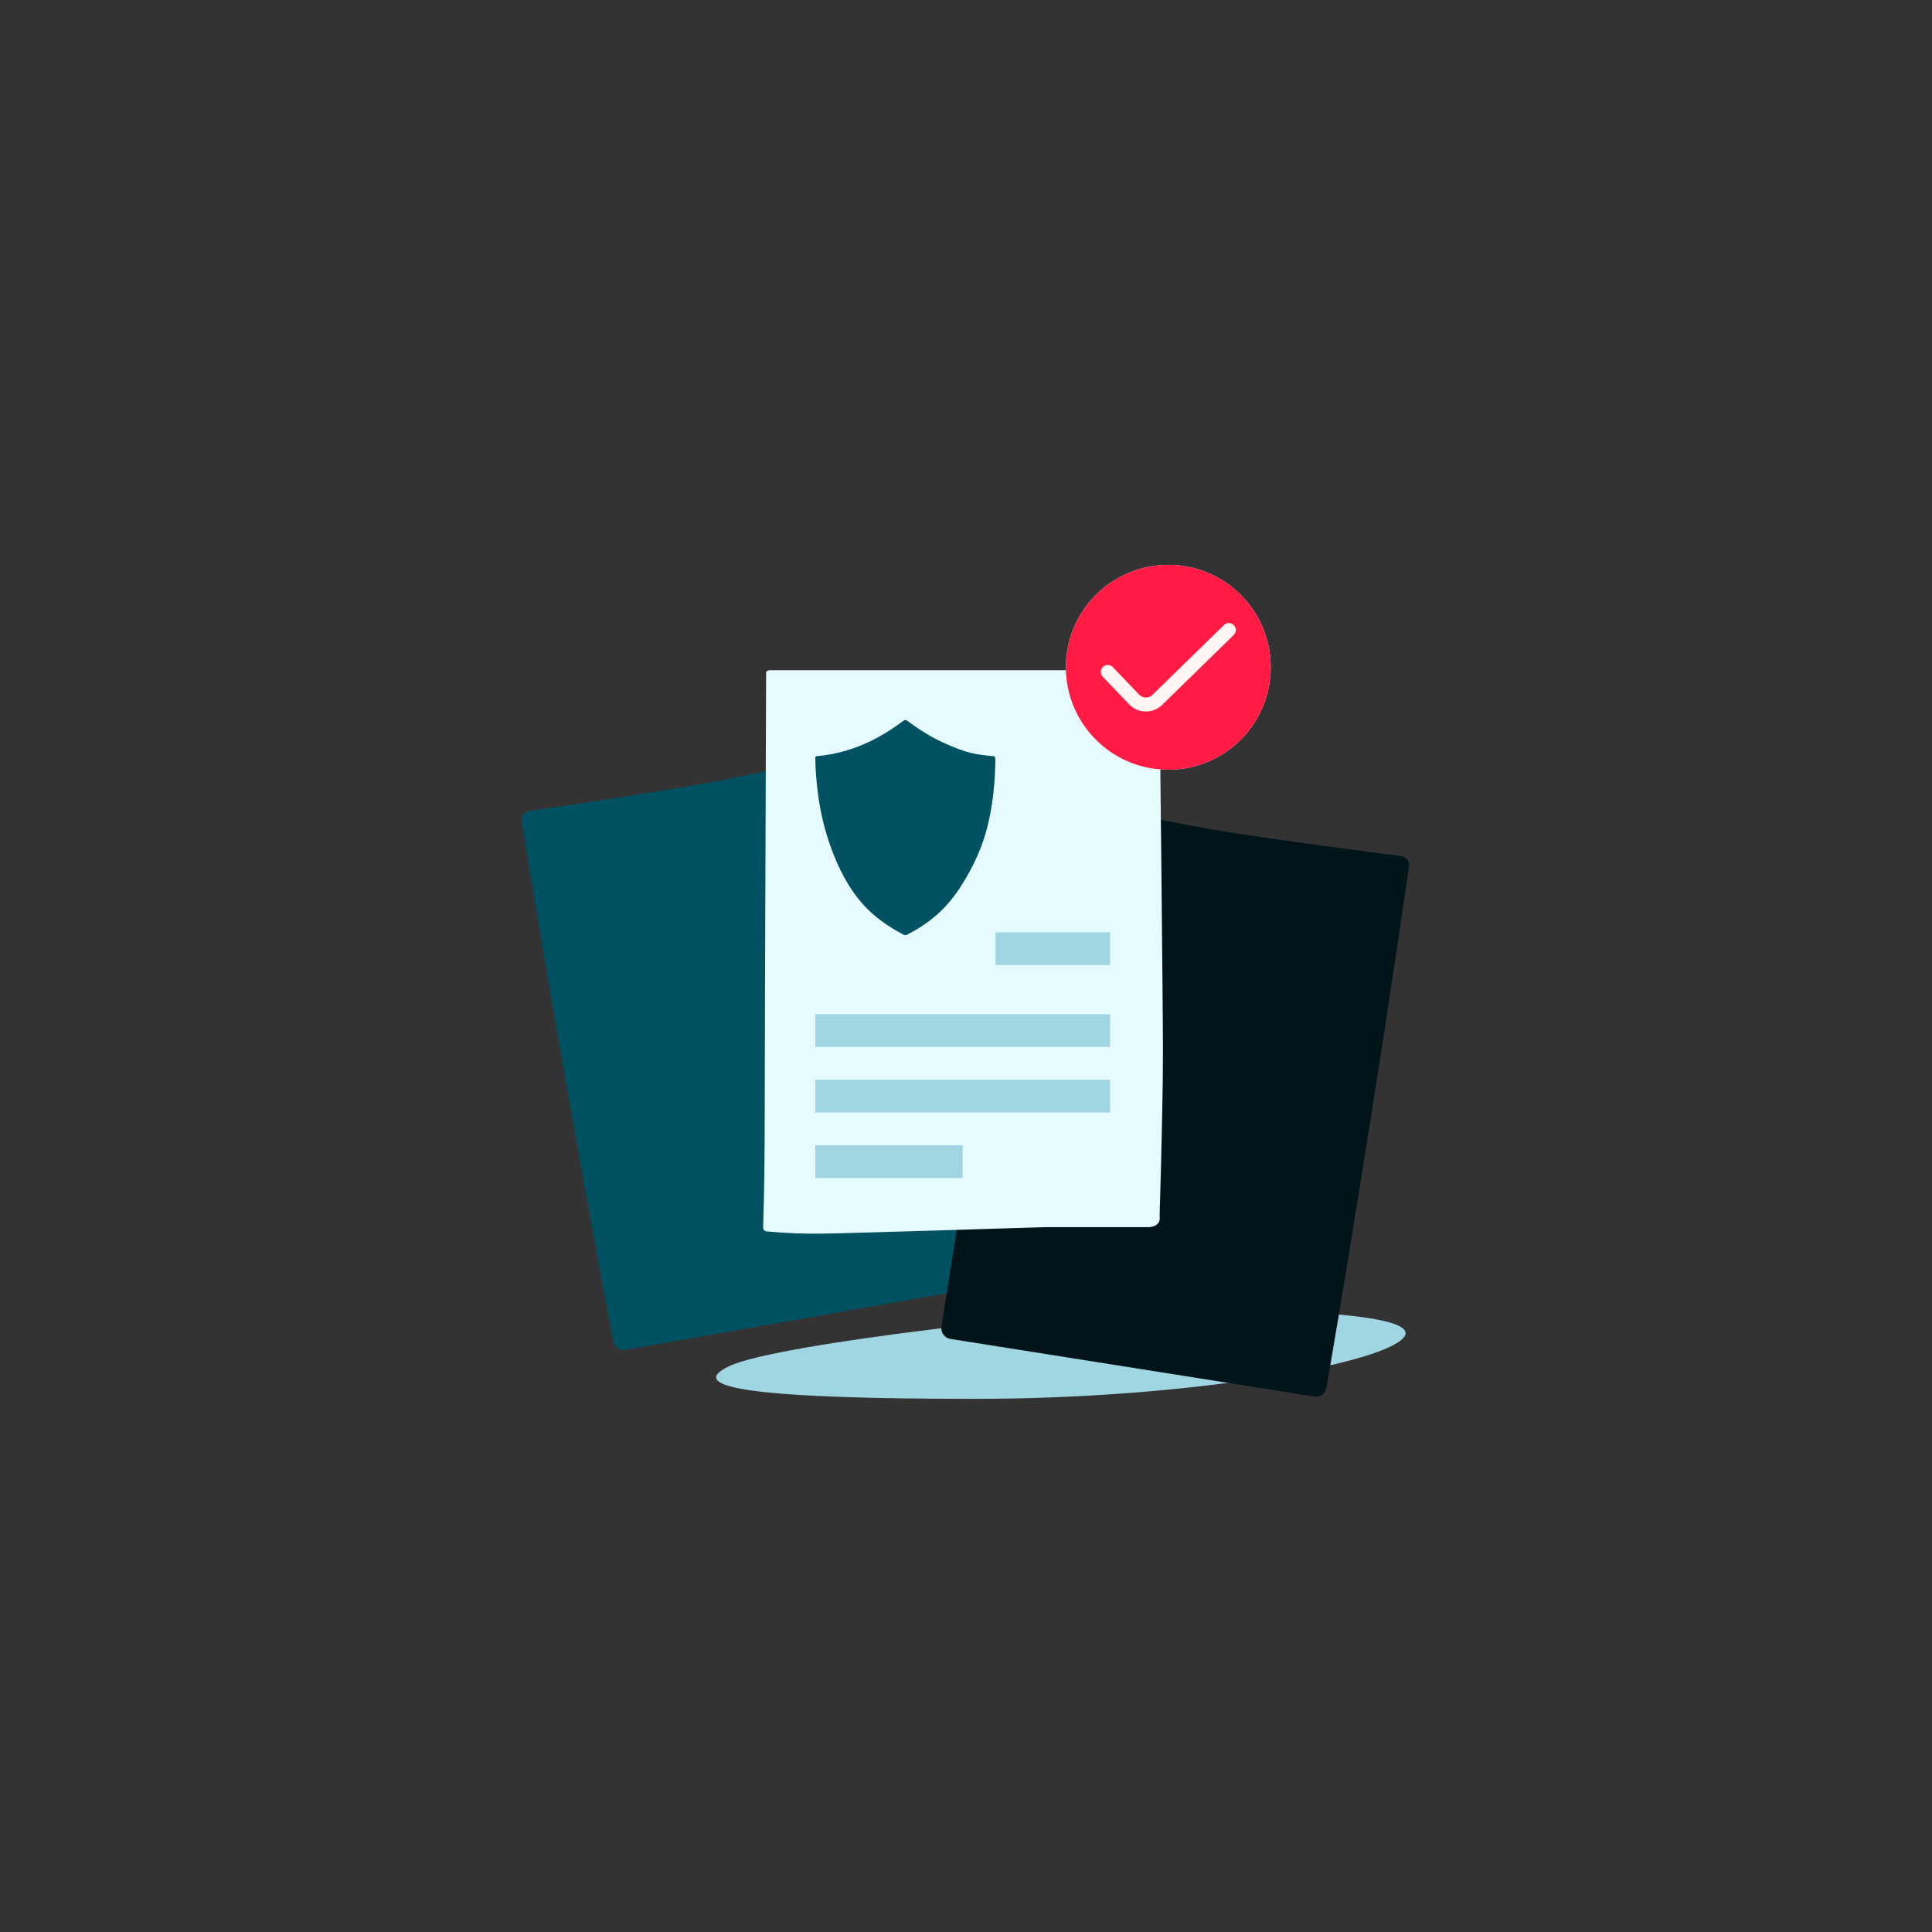
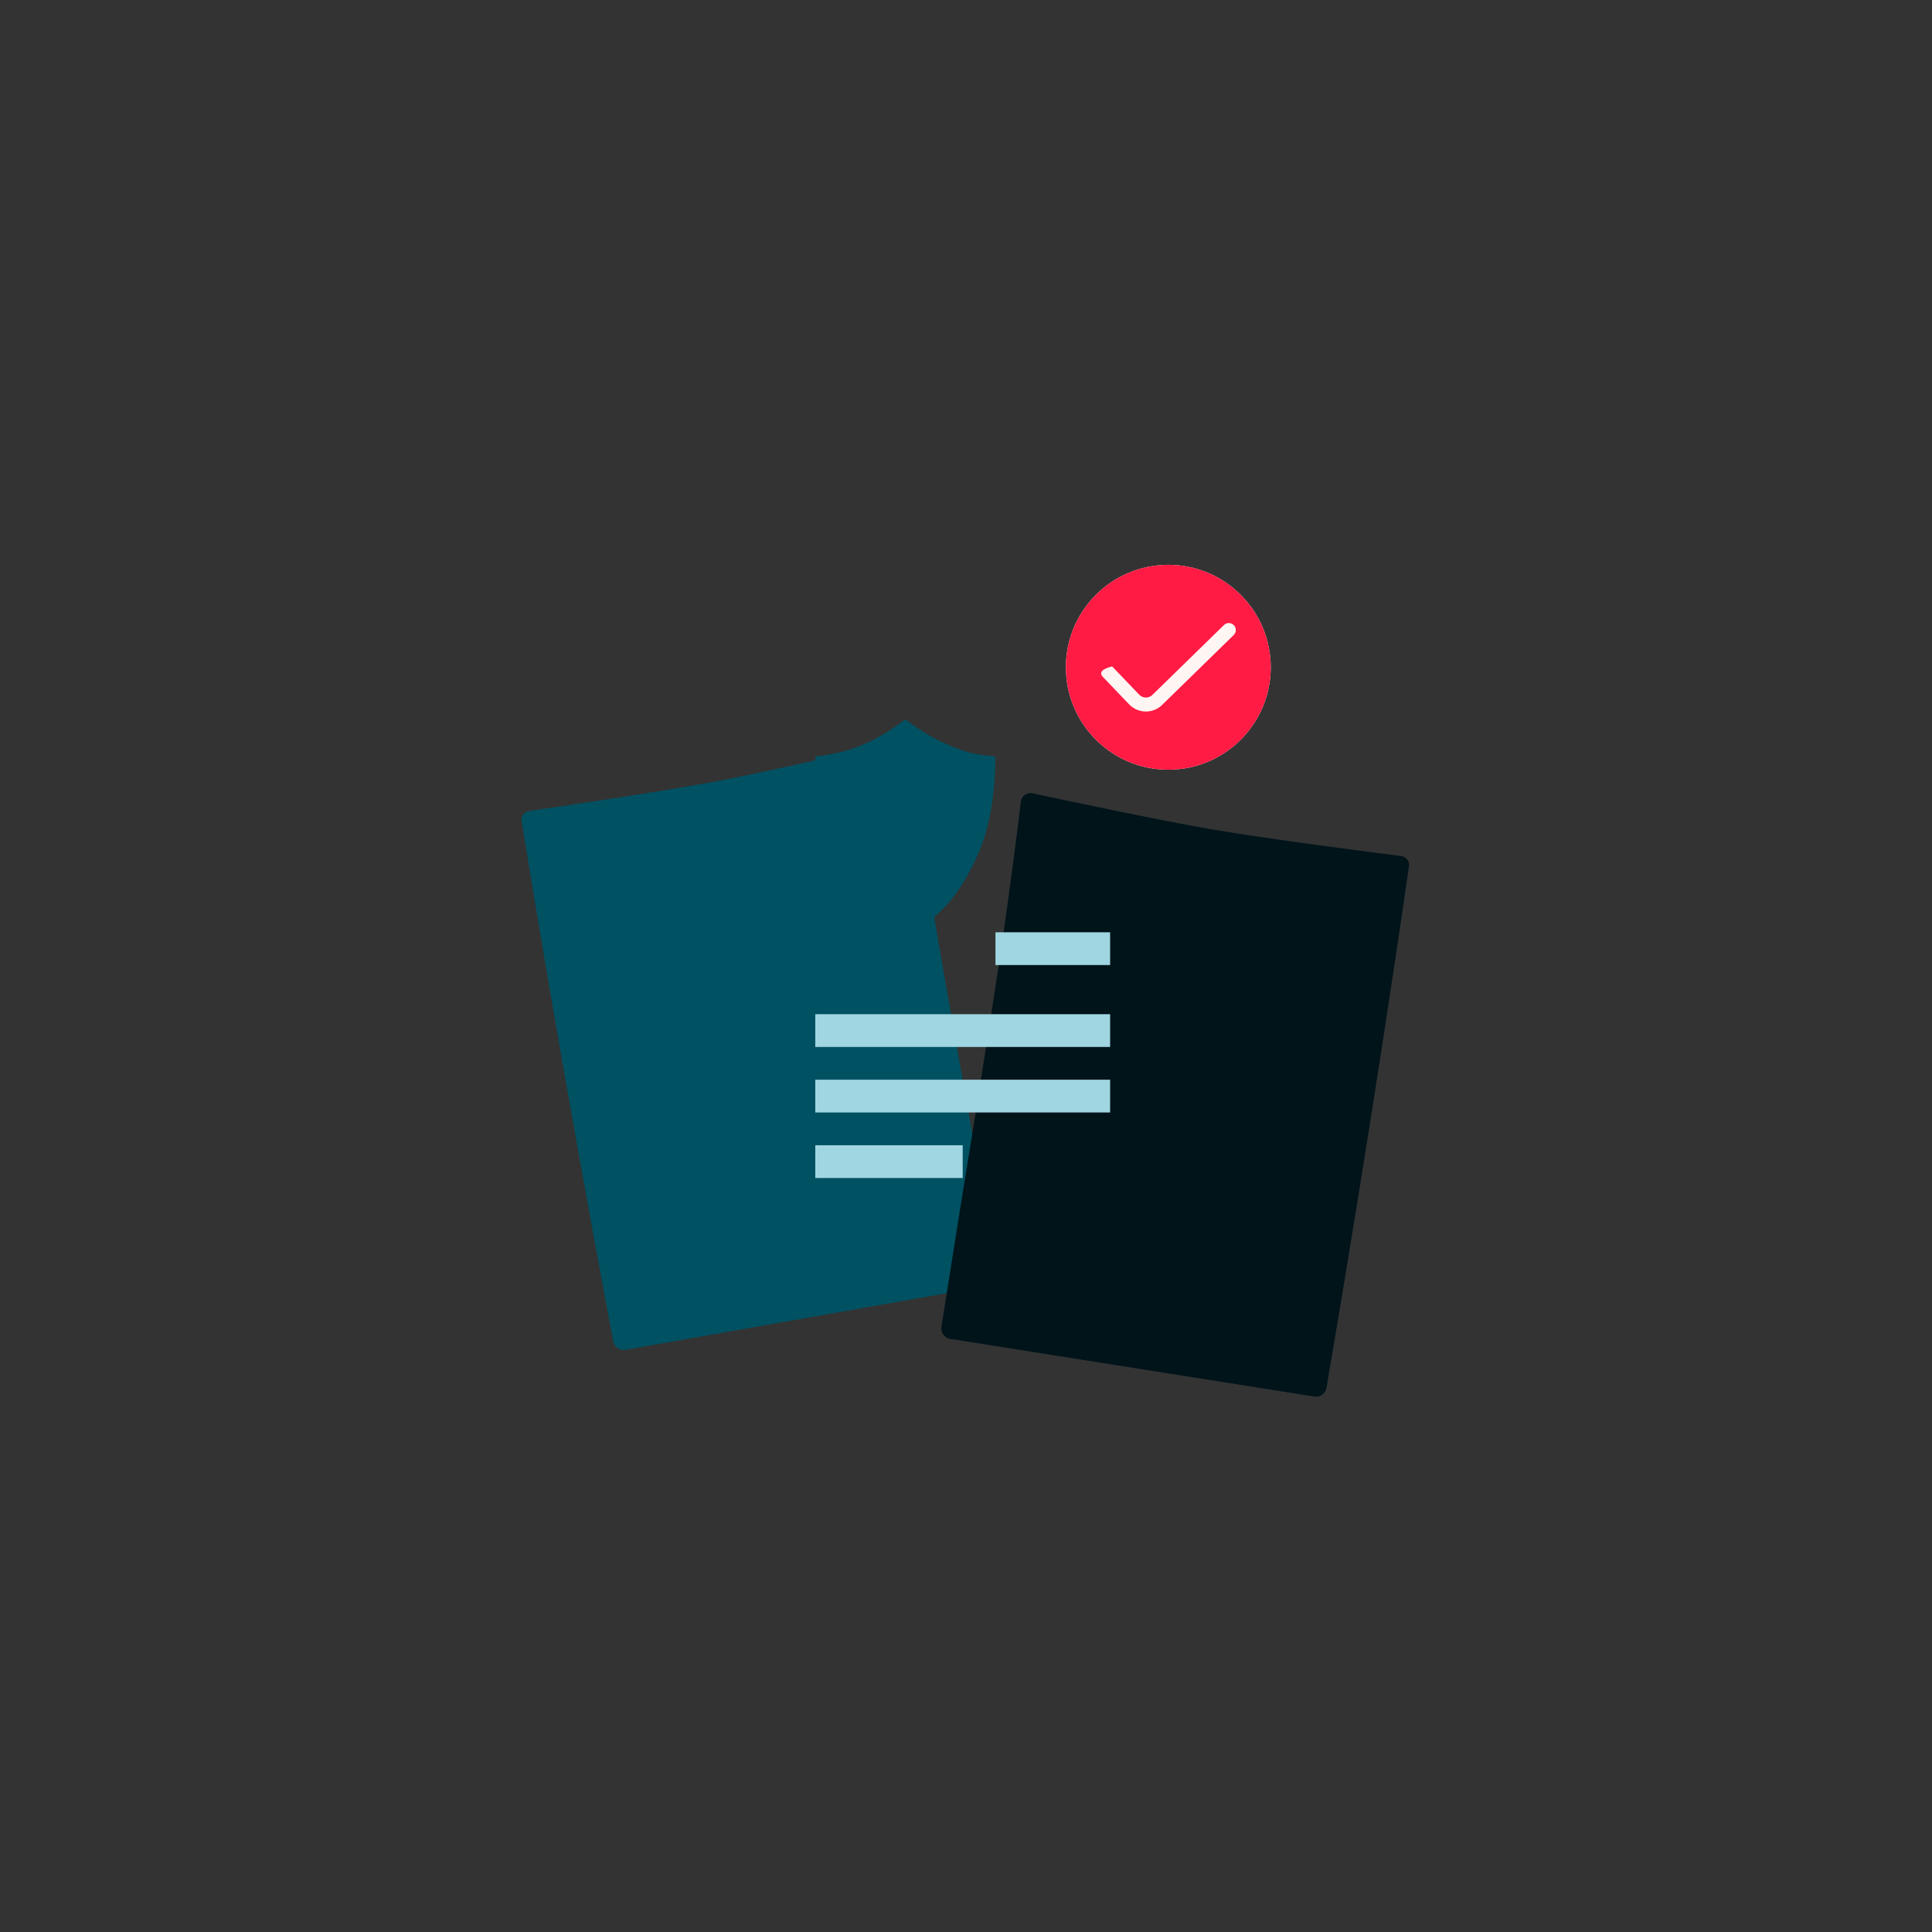
<svg xmlns="http://www.w3.org/2000/svg" width="360" height="360" viewBox="0 0 360 360" fill="none">
  <rect x="0" y="0" width="360" height="360" fill="#333333" stroke="none" />
-   <path fill-rule="evenodd" clip-rule="evenodd" d="M135.984 254.513C145.102 250.252 201.736 243.969 217.385 243.969C233.035 243.969 265.834 244.276 261.526 249.274C257.219 254.273 221.046 260.656 181.681 260.656C142.315 260.656 126.866 258.775 135.984 254.513Z" fill="#A0D6E2" />
  <path fill-rule="evenodd" clip-rule="evenodd" d="M98.17 151.235C98.301 151.163 98.437 151.128 98.585 151.107C100.954 150.766 122.508 147.653 133.51 145.576C143.603 143.67 162.301 139.335 167.123 138.21C167.83 138.045 168.556 138.325 168.978 138.916V138.916C169.146 139.153 169.254 139.419 169.293 139.707C169.631 142.164 171.392 154.827 173.81 169.295C176.502 185.401 182.235 217.081 182.253 217.177C182.253 217.18 182.253 217.179 182.254 217.182L185.798 237.283C185.99 238.371 185.264 239.409 184.176 239.6L165.298 242.929L116.571 251.521C115.494 251.711 114.47 251.027 114.267 249.953C112.462 240.422 104.26 196.727 97.19 152.958C97.033 151.984 97.792 151.441 98.17 151.235Z" fill="#005162" />
  <path fill-rule="evenodd" clip-rule="evenodd" d="M261.54 159.634C261.407 159.564 261.271 159.532 261.122 159.513C258.748 159.214 237.143 156.477 226.107 154.592C215.982 152.863 197.211 148.855 192.37 147.814C191.66 147.661 190.939 147.954 190.528 148.553V148.553C190.364 148.792 190.261 149.06 190.227 149.348C189.932 151.811 188.392 164.503 186.227 179.011C183.817 195.161 178.637 226.937 178.621 227.033C178.62 227.036 178.62 227.035 178.62 227.038L175.427 247.198C175.254 248.289 175.998 249.314 177.089 249.486L196.023 252.485L244.892 260.225C245.972 260.396 246.984 259.695 247.169 258.618C248.807 249.057 256.245 205.225 262.55 161.339C262.69 160.363 261.922 159.833 261.54 159.634Z" fill="#00141A" />
-   <path fill-rule="evenodd" clip-rule="evenodd" d="M143.145 124.927C143.269 124.892 143.398 124.882 143.527 124.882H214.035C215.13 124.882 216.022 125.729 216.034 126.825C216.151 137.307 216.698 186.977 216.698 196.068C216.698 202.513 216.492 212.644 216.079 226.459C216.07 226.742 216.281 227.423 215.701 228.042C215.12 228.662 214.04 228.662 214.04 228.662C214.04 228.662 214.04 228.662 214.04 228.662H194.689C194.668 228.662 194.669 228.661 194.648 228.662C193.975 228.683 158.597 229.797 153.156 229.872C149.76 229.918 146.365 229.781 142.97 229.46C142.838 229.448 142.476 229.422 142.319 229.143C142.16 228.859 142.207 228.32 142.214 228.101C142.399 222.467 142.491 215.644 142.491 207.633C142.491 199.036 142.579 171.619 142.754 125.383C142.755 125.308 142.796 125.122 142.97 124.998C143.006 124.972 143.076 124.947 143.145 124.927Z" fill="#E5FBFF" />
  <path fill-rule="evenodd" clip-rule="evenodd" d="M152.24 140.899C160.022 140.194 165.406 136.482 168.349 134.302C168.471 134.211 168.701 134.039 169.135 134.36C170.775 135.577 173.152 137.238 176.256 138.596C177.652 139.207 179.147 139.859 180.836 140.279C182.15 140.606 183.593 140.77 185.089 140.895C185.479 140.927 185.484 141.371 185.479 141.609C185.411 144.821 185.182 150.106 183.589 155.496C182.565 158.962 180.663 162.846 178.422 166.087C176.102 169.443 173.207 172.005 169.093 174.13C169.033 174.161 168.86 174.257 168.696 174.253C168.507 174.249 168.323 174.138 168.242 174.096C165.366 172.589 162.839 170.755 160.881 168.589C158.012 165.415 156.191 161.627 154.832 157.923C152.456 151.443 151.972 144.957 151.917 141.281C151.916 141.218 151.918 141.076 151.989 140.995C152.055 140.92 152.188 140.904 152.24 140.899Z" fill="#005162" />
  <path fill-rule="evenodd" clip-rule="evenodd" d="M151.913 195.086H206.855V188.981H151.913V195.086Z" fill="#A0D6E2" />
  <path fill-rule="evenodd" clip-rule="evenodd" d="M151.913 207.295H206.855V201.19H151.913V207.295Z" fill="#A0D6E2" />
  <path fill-rule="evenodd" clip-rule="evenodd" d="M185.489 179.824H206.855V173.719H185.489V179.824Z" fill="#A0D6E2" />
  <path fill-rule="evenodd" clip-rule="evenodd" d="M151.913 219.505H179.384V213.4H151.913V219.505Z" fill="#A0D6E2" />
  <path d="M236.785 124.339C236.785 134.881 228.24 143.427 217.698 143.427C207.156 143.427 198.61 134.881 198.61 124.339C198.61 113.797 207.156 105.251 217.698 105.251C228.24 105.251 236.785 113.797 236.785 124.339Z" fill="#FFF6F3" />
-   <path fill-rule="evenodd" clip-rule="evenodd" d="M217.698 105.251C228.24 105.251 236.785 113.797 236.785 124.339C236.785 134.881 228.24 143.427 217.698 143.427C207.156 143.427 198.61 134.881 198.61 124.339C198.61 113.797 207.156 105.251 217.698 105.251ZM229.908 116.489C229.452 116.021 228.729 115.97 228.215 116.342L228.068 116.466L214.679 129.539C213.999 130.125 213.058 130.125 212.378 129.539L212.214 129.38L207.359 124.307L207.216 124.177C206.714 123.788 205.991 123.814 205.519 124.266C205.047 124.718 204.989 125.44 205.356 125.958L205.478 126.106L210.319 131.164L210.544 131.391C212.159 132.911 214.588 132.979 216.289 131.586L216.526 131.377L216.779 131.123L229.886 118.329C230.4 117.827 230.41 117.003 229.908 116.489Z" fill="#FF1B44" />
+   <path fill-rule="evenodd" clip-rule="evenodd" d="M217.698 105.251C228.24 105.251 236.785 113.797 236.785 124.339C236.785 134.881 228.24 143.427 217.698 143.427C207.156 143.427 198.61 134.881 198.61 124.339C198.61 113.797 207.156 105.251 217.698 105.251ZM229.908 116.489C229.452 116.021 228.729 115.97 228.215 116.342L228.068 116.466L214.679 129.539C213.999 130.125 213.058 130.125 212.378 129.539L212.214 129.38L207.359 124.307L207.216 124.177C205.047 124.718 204.989 125.44 205.356 125.958L205.478 126.106L210.319 131.164L210.544 131.391C212.159 132.911 214.588 132.979 216.289 131.586L216.526 131.377L216.779 131.123L229.886 118.329C230.4 117.827 230.41 117.003 229.908 116.489Z" fill="#FF1B44" />
  <mask id="mask0_13552_13955" style="mask-type:alpha" maskUnits="userSpaceOnUse" x="198" y="105" width="39" height="39">
-     <path fill-rule="evenodd" clip-rule="evenodd" d="M217.698 105.251C228.24 105.251 236.785 113.797 236.785 124.339C236.785 134.881 228.24 143.427 217.698 143.427C207.156 143.427 198.61 134.881 198.61 124.339C198.61 113.797 207.156 105.251 217.698 105.251ZM229.908 116.489C229.452 116.021 228.729 115.97 228.215 116.342L228.068 116.466L214.679 129.539C213.999 130.125 213.058 130.125 212.378 129.539L212.214 129.38L207.359 124.307L207.216 124.177C206.714 123.788 205.991 123.814 205.519 124.266C205.047 124.718 204.989 125.44 205.356 125.958L205.478 126.106L210.319 131.164L210.544 131.391C212.159 132.911 214.588 132.979 216.289 131.586L216.526 131.377L216.779 131.123L229.886 118.329C230.4 117.827 230.41 117.003 229.908 116.489Z" fill="white" />
-   </mask>
+     </mask>
  <g mask="url(#mask0_13552_13955)">
</g>
</svg>